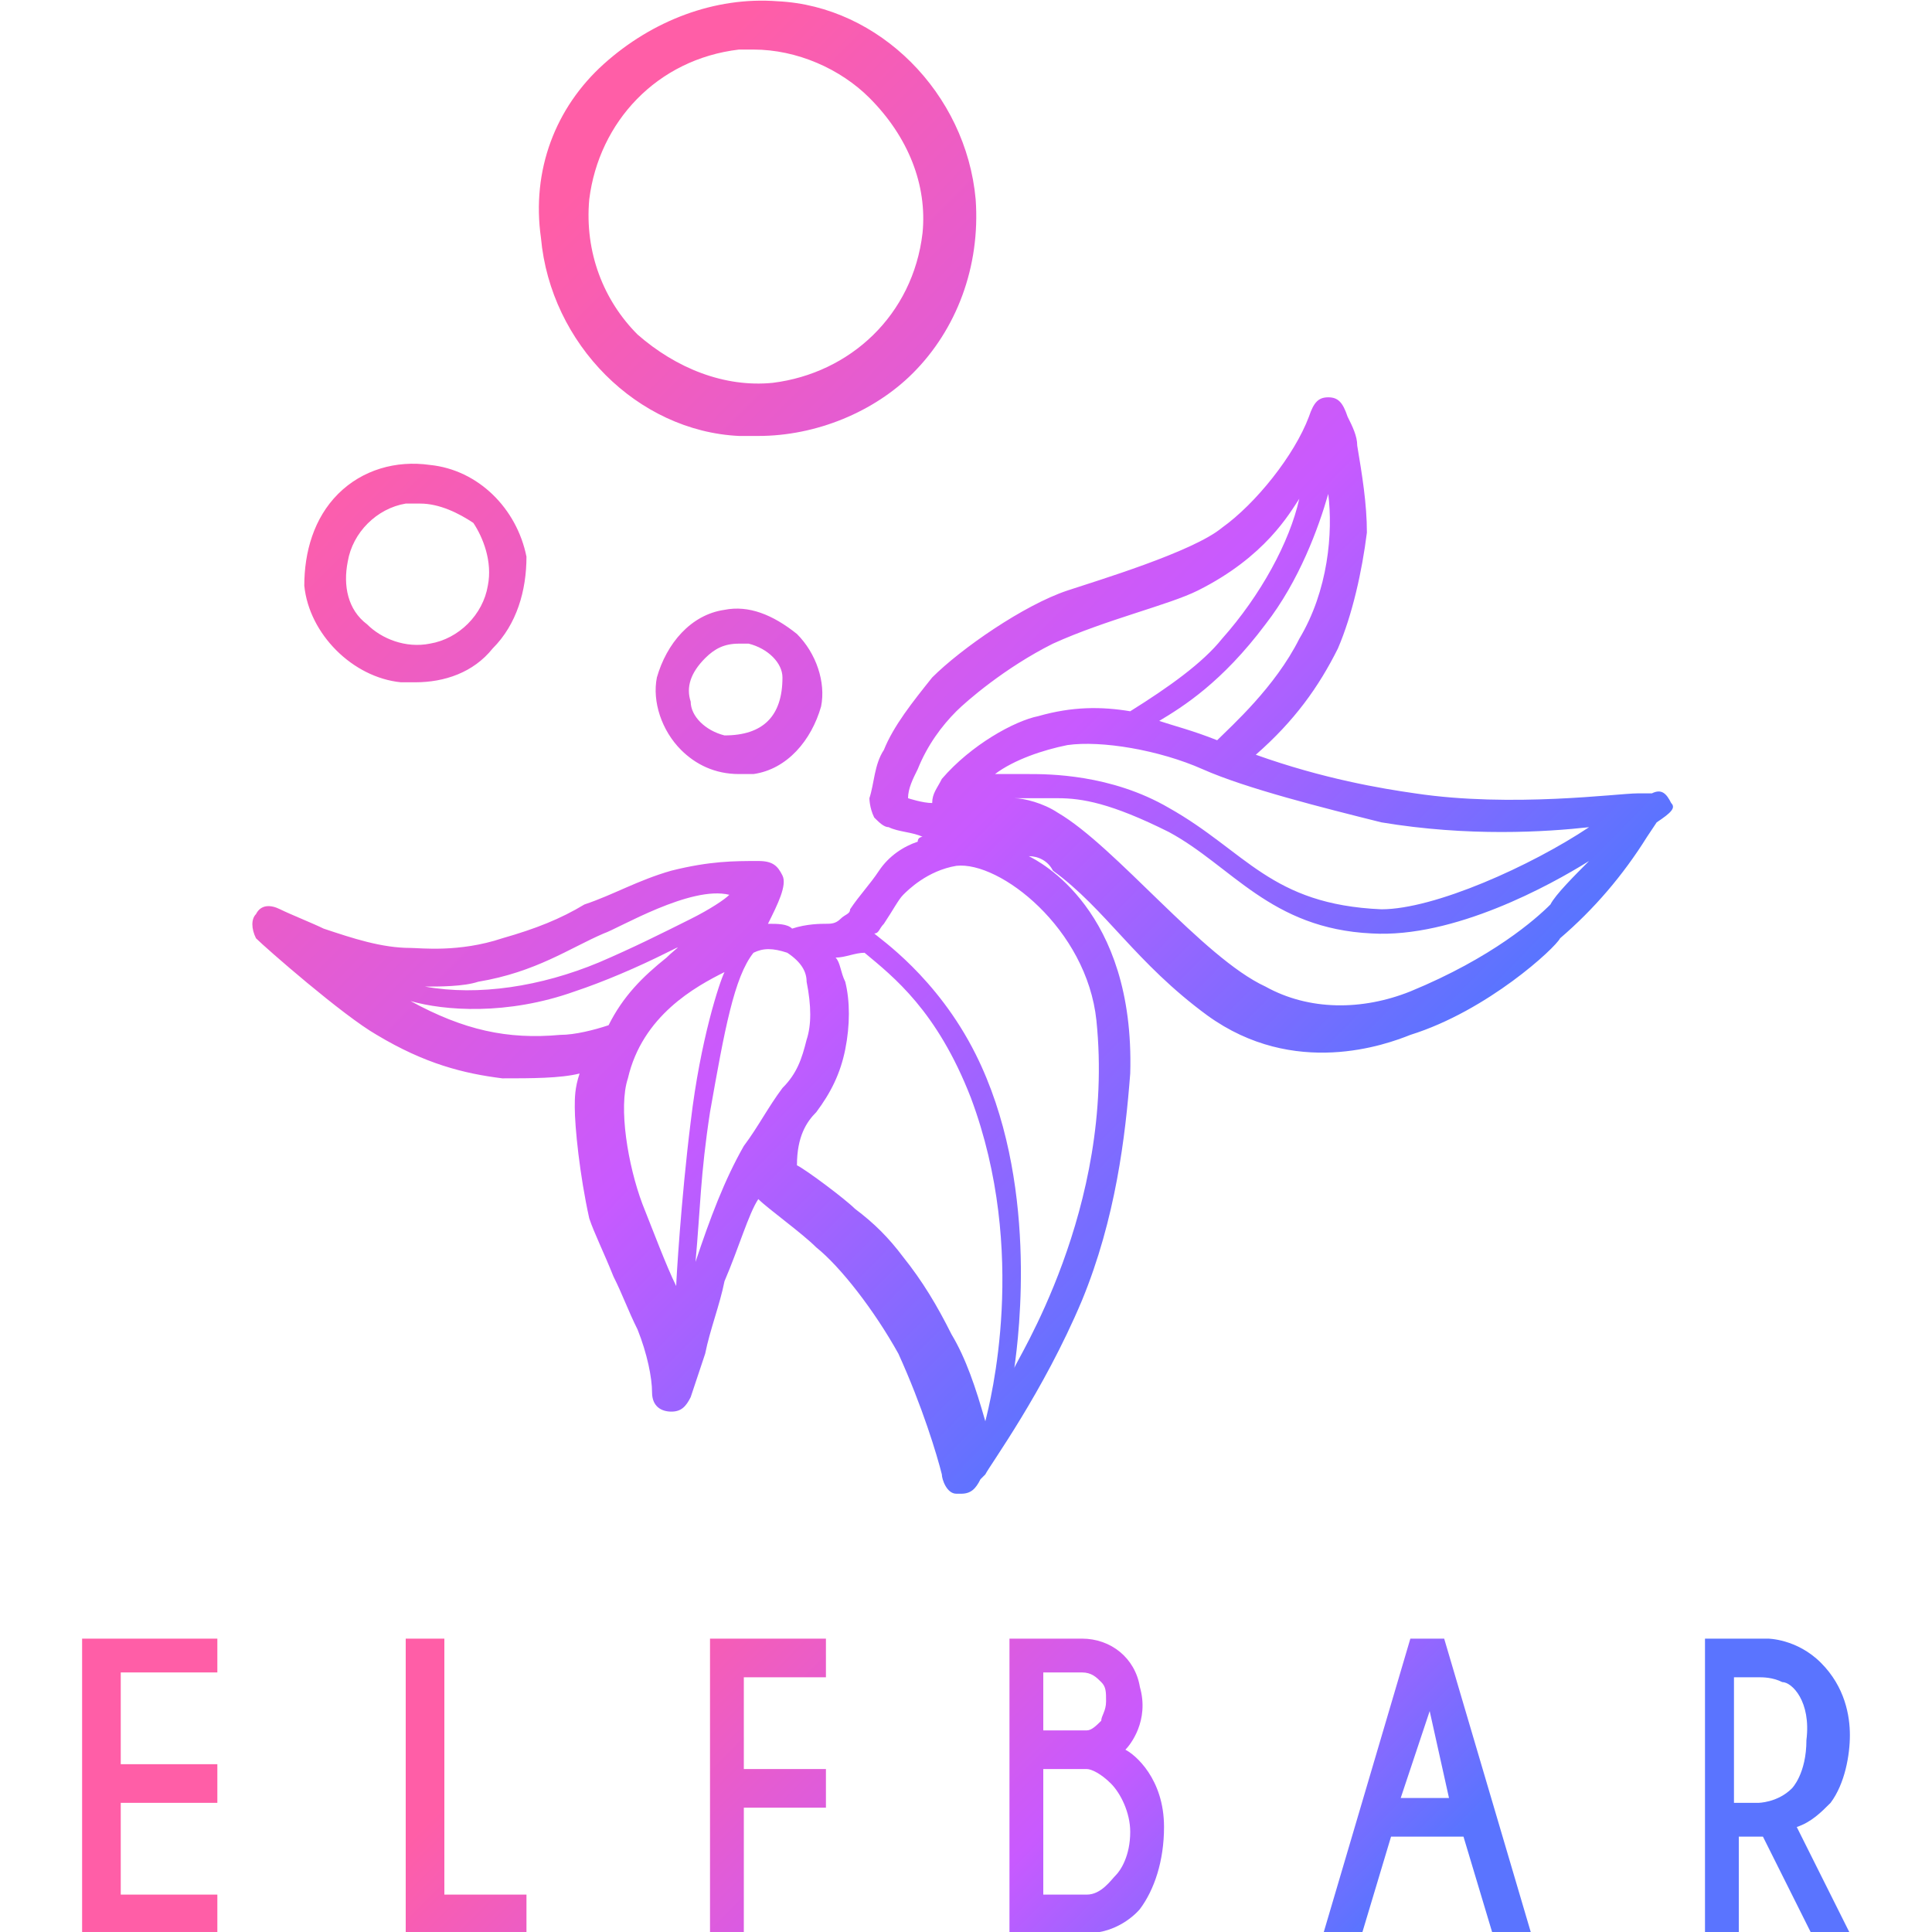
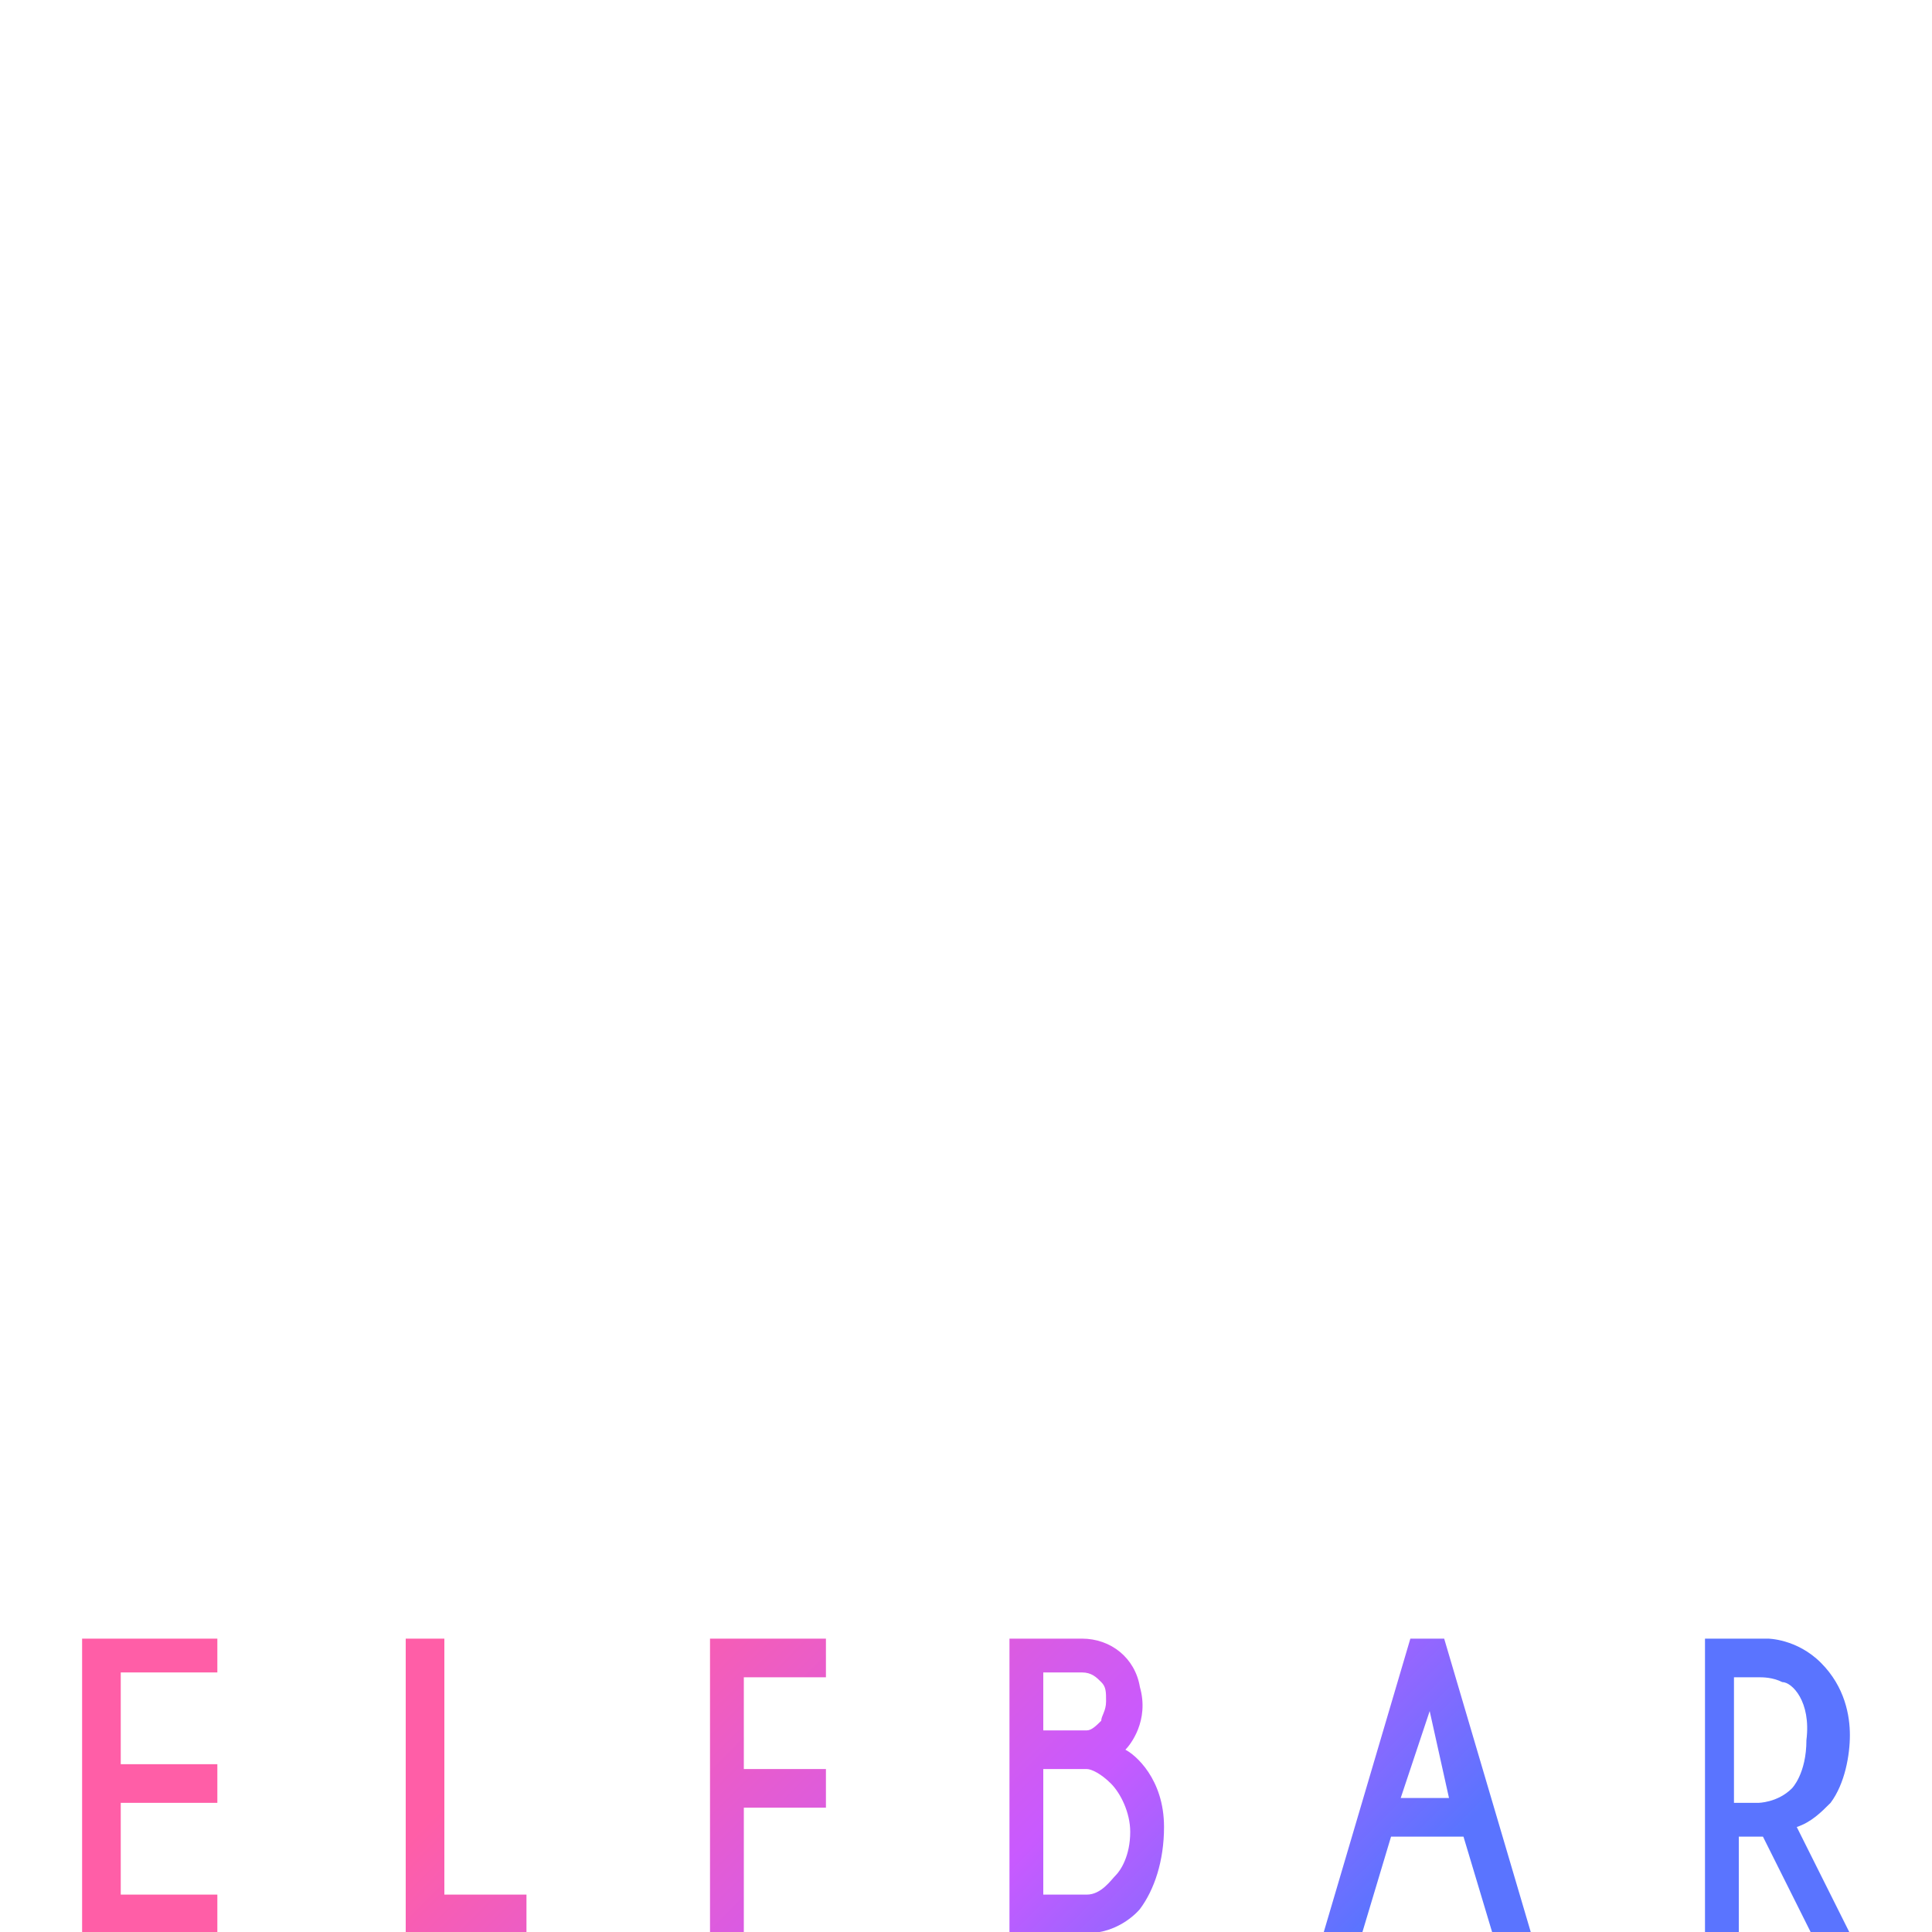
<svg xmlns="http://www.w3.org/2000/svg" version="1.1" id="Layer_1" x="0px" y="0px" width="40px" height="40px" viewBox="0 0 40 40" style="enable-background:new 0 0 40 40;" xml:space="preserve">
  <style type="text/css">
	.st0{fill:#355070;}
	.st1{fill:url(#SVGID_1_);}
	.st2{fill:url(#SVGID_00000164481029114169595320000012584046962924343473_);}
</style>
-   <rect x="439" y="439.3" class="st0" width="246" height="146.8" />
  <g id="elfbar_logo">
    <g id="形状" transform="translate(0, 0.926)">
      <linearGradient id="SVGID_1_" gradientUnits="userSpaceOnUse" x1="-1408.406" y1="879.609" x2="-1408.246" y2="879.582" gradientTransform="matrix(133.519 0 0 -22.354 188058.469 19698.238)">
        <stop offset="0" style="stop-color:#FF5EA7" />
        <stop offset="0.6" style="stop-color:#C85AFF" />
        <stop offset="1" style="stop-color:#5A74FF" />
      </linearGradient>
      <path class="st1" d="M14.6,33h2.5v0.8h-1.7v1.9h1.7v0.8h-1.7v2.7h-0.7V33z M1.7,39.1h2.8v-0.8h-2v-1.9h2v-0.8h-2v-1.9h2V33H1.7    V39.1L1.7,39.1z M9.2,33H8.4v6.1h2.5v-0.8H9.2V33L9.2,33z M24.1,36.9c0,0.7-0.2,1.3-0.5,1.7c0,0,0,0,0,0c0,0-0.4,0.5-1.1,0.5h-1.6    V33h1.5c0.6,0,1.1,0.4,1.2,1c0.2,0.7-0.2,1.2-0.3,1.3C23.5,35.4,24.1,35.9,24.1,36.9L24.1,36.9z M22.9,34.3c0-0.2,0-0.3-0.1-0.4    c-0.1-0.1-0.2-0.2-0.4-0.2h-0.8v1.2h0.9c0.1,0,0.2-0.1,0.3-0.2C22.8,34.6,22.9,34.5,22.9,34.3L22.9,34.3z M23,36    c-0.2-0.2-0.4-0.3-0.5-0.3s-0.7,0-0.9,0v2.6h0.9c0.3,0,0.5-0.3,0.6-0.4l0,0c0.1-0.1,0.3-0.4,0.3-0.9C23.4,36.6,23.2,36.2,23,36    L23,36z M29.9,33l1.8,6.1h-0.8l-0.6-2h-1.5l-0.6,2h-0.8l1.8-6.1L29.9,33L29.9,33L29.9,33z M29.6,34.5L29,36.3h1L29.6,34.5z     M38.3,39.1h-0.8l-1-2h-0.5v2h-0.7V33h1.3c0,0,0.6,0,1.1,0.5c0.5,0.5,0.6,1.1,0.6,1.5c0,0.4-0.1,1-0.4,1.4    c-0.2,0.2-0.4,0.4-0.7,0.5L38.3,39.1L38.3,39.1z M36.9,33.9c-0.2-0.1-0.4-0.1-0.5-0.1h-0.5v2.6h0.5c0,0,0.4,0,0.7-0.3l0,0    c0,0,0.3-0.3,0.3-1C37.5,34.3,37.1,33.9,36.9,33.9L36.9,33.9z" />
      <linearGradient id="SVGID_00000112592982139987881210000011221852767215037060_" gradientUnits="userSpaceOnUse" x1="-1393.315" y1="904.756" x2="-1393.007" y2="904.434" gradientTransform="matrix(56.463 0 0 -59.074 78680.055 53452.098)">
        <stop offset="0" style="stop-color:#FF5EA7" />
        <stop offset="0.6" style="stop-color:#C85AFF" />
        <stop offset="1" style="stop-color:#5A74FF" />
      </linearGradient>
-       <path style="fill:url(#SVGID_00000112592982139987881210000011221852767215037060_);" d="M34.6,15.7L34.6,15.7    c-0.1-0.2-0.2-0.3-0.4-0.2l-0.3,0c-0.4,0-2.6,0.3-4.6,0c-0.7-0.1-1.9-0.3-3.3-0.8c0.8-0.7,1.3-1.4,1.7-2.2    c0.3-0.7,0.5-1.6,0.6-2.4c0-0.6-0.1-1.2-0.2-1.8c0-0.2-0.1-0.4-0.2-0.6c-0.1-0.3-0.2-0.4-0.4-0.4h0c-0.2,0-0.3,0.1-0.4,0.4    C26.8,8.5,26,9.5,25.3,10c-0.6,0.5-2.6,1.1-3.2,1.3c-0.9,0.3-2.2,1.2-2.8,1.8c-0.4,0.5-0.8,1-1,1.5c-0.2,0.3-0.2,0.7-0.3,1    c0,0,0,0.2,0.1,0.4c0.1,0.1,0.2,0.2,0.3,0.2c0.2,0.1,0.5,0.1,0.7,0.2c0,0-0.1,0-0.1,0.1c-0.3,0.1-0.6,0.3-0.8,0.6    c-0.2,0.3-0.4,0.5-0.6,0.8c0,0.1-0.1,0.1-0.2,0.2c-0.1,0.1-0.2,0.1-0.3,0.1c-0.1,0-0.4,0-0.7,0.1c-0.1-0.1-0.3-0.1-0.5-0.1    c0.2-0.4,0.4-0.8,0.3-1c-0.1-0.2-0.2-0.3-0.5-0.3c-0.5,0-1,0-1.8,0.2c-0.7,0.2-1.2,0.5-1.8,0.7c-0.5,0.3-1,0.5-1.7,0.7    c-0.9,0.3-1.7,0.2-1.9,0.2c-0.6,0-1.2-0.2-1.8-0.4c-0.2-0.1-0.7-0.3-0.9-0.4c-0.2-0.1-0.4-0.1-0.5,0.1c-0.1,0.1-0.1,0.3,0,0.5    c0.2,0.2,1.8,1.6,2.5,2c1,0.6,1.8,0.8,2.6,0.9c0.6,0,1.2,0,1.6-0.1c-0.1,0.3-0.1,0.5-0.1,0.7c0,0.4,0.1,1.4,0.3,2.3    c0.1,0.3,0.3,0.7,0.5,1.2c0.2,0.4,0.3,0.7,0.5,1.1c0.2,0.5,0.3,1,0.3,1.3c0,0.3,0.2,0.4,0.4,0.4c0.2,0,0.3-0.1,0.4-0.3    c0.1-0.3,0.2-0.6,0.3-0.9c0.1-0.5,0.3-1,0.4-1.5c0.3-0.7,0.5-1.4,0.7-1.7c0.2,0.2,0.9,0.7,1.2,1c0.5,0.4,1.2,1.3,1.7,2.2    c0.5,1.1,0.8,2.1,0.9,2.5c0,0.1,0.1,0.4,0.3,0.4c0,0,0,0,0.1,0c0.2,0,0.3-0.1,0.4-0.3c0,0,0,0,0.1-0.1c0.1-0.2,1.2-1.7,2-3.6    c0.7-1.7,0.9-3.4,1-4.7c0.1-3.4-1.9-4.4-2.1-4.5c0.2,0,0.4,0.1,0.5,0.3c1.1,0.8,1.7,1.9,3.2,3c1.8,1.3,3.7,0.6,4.2,0.4    c1.6-0.5,3-1.8,3.1-2c0.7-0.6,1.3-1.3,1.8-2.1l0.2-0.3C34.6,15.9,34.7,15.8,34.6,15.7L34.6,15.7z M13,21.4c0.3-1.3,1.4-1.9,2-2.2    c-0.1,0.2-0.5,1.4-0.7,3.1c-0.2,1.6-0.3,3.3-0.3,3.4c-0.2-0.4-0.5-1.2-0.7-1.7C13,23.2,12.8,22,13,21.4L13,21.4z M14.3,18.1    c-0.6,0.3-1.2,0.6-1.9,0.9c-1.2,0.5-2.5,0.7-3.6,0.5c0.3,0,0.8,0,1.1-0.1c1.2-0.2,1.9-0.7,2.6-1c0.3-0.1,1.8-1,2.6-0.8    C15,17.7,14.7,17.9,14.3,18.1L14.3,18.1z M11.9,19.6c0.6-0.2,1.3-0.5,1.9-0.8c0.4-0.2,0.2-0.1,0,0.1c-0.5,0.4-0.9,0.8-1.2,1.4    c-0.3,0.1-0.7,0.2-1,0.2l0,0c-1.1,0.1-2-0.1-3.1-0.7C9.2,20,10.5,20.1,11.9,19.6z M16.9,22.1c0.3-0.4,0.5-0.8,0.6-1.3    c0.1-0.5,0.1-1,0-1.4c-0.1-0.2-0.1-0.4-0.2-0.5c0.2,0,0.4-0.1,0.6-0.1c0.6,0.5,1.5,1.2,2.2,3c1.2,3.2,0.4,6.3,0.3,6.7    c-0.2-0.7-0.4-1.3-0.7-1.8c-0.3-0.6-0.6-1.1-1-1.6c-0.3-0.4-0.6-0.7-1-1c-0.2-0.2-1-0.8-1.2-0.9C16.5,22.6,16.7,22.3,16.9,22.1    L16.9,22.1z M16.7,20.6c-0.1,0.4-0.2,0.7-0.5,1c-0.3,0.4-0.5,0.8-0.8,1.2c-0.4,0.7-0.7,1.5-1,2.4c0.1-1.1,0.1-1.8,0.3-3.1    c0.3-1.7,0.5-2.8,0.9-3.3c0.2-0.1,0.4-0.1,0.7,0c0.3,0.2,0.4,0.4,0.4,0.6C16.8,19.9,16.8,20.3,16.7,20.6z M25.2,14.4    c-0.5-0.2-0.9-0.3-1.2-0.4c0.5-0.3,1.3-0.8,2.2-2c0.7-0.9,1.1-2,1.3-2.7c0.1,0.8,0,2-0.6,3C26.4,13.3,25.5,14.1,25.2,14.4z     M25.3,12.3c-0.4,0.5-1.1,1-1.9,1.5c0,0,0,0,0,0c-0.6-0.1-1.2-0.1-1.9,0.1c-0.5,0.1-1.4,0.6-2,1.3c-0.1,0.2-0.2,0.3-0.2,0.5    c0,0,0,0,0,0c-0.2,0-0.5-0.1-0.5-0.1c0,0,0,0,0,0c0-0.2,0.1-0.4,0.2-0.6c0.2-0.5,0.5-0.9,0.8-1.2c0.2-0.2,1-0.9,2-1.4    c1.1-0.5,2.4-0.8,3-1.1c1.4-0.7,1.9-1.6,2.1-1.9C26.7,10.3,26.1,11.4,25.3,12.3z M21.9,15.6c0.5,0,1.1,0.1,2.3,0.7    c1.3,0.7,2.1,2,4.2,2.1c1.7,0.1,3.7-1,4.5-1.5c-0.3,0.3-0.7,0.7-0.8,0.9c-0.3,0.3-1.2,1.1-2.9,1.8c-1,0.4-2.1,0.4-3-0.1    c-1.3-0.6-3.1-2.9-4.3-3.6c-0.3-0.2-0.7-0.3-0.9-0.3C21.1,15.6,21.5,15.6,21.9,15.6L21.9,15.6z M28.6,17.9    c-2.3-0.1-2.8-1.2-4.4-2.1c-1.2-0.7-2.5-0.7-2.9-0.7c-0.2,0-0.5,0-0.7,0c0.4-0.3,1-0.5,1.5-0.6c0.7-0.1,1.9,0.1,2.8,0.5    c0.9,0.4,2.5,0.8,3.7,1.1c1.8,0.3,3.4,0.2,4.3,0.1C31.7,17,29.7,17.9,28.6,17.9L28.6,17.9z M20.2,20.9c-0.8-1.6-2-2.4-2.1-2.5    c0.1,0,0.1-0.1,0.2-0.2c0.2-0.3,0.3-0.5,0.4-0.6c0.1-0.1,0.5-0.5,1.1-0.6c0.9-0.1,2.7,1.3,2.9,3.2c0.4,3.9-1.7,7.1-1.7,7.2    C21.1,26.7,21.5,23.5,20.2,20.9L20.2,20.9z M20.2,3.2c-0.2-2.2-2-4-4.1-4.1c-1.3-0.1-2.6,0.4-3.6,1.3C11.5,1.3,11,2.6,11.2,4    c0.2,2.2,2,4,4.1,4.1c0.1,0,0.2,0,0.4,0c1.2,0,2.4-0.5,3.2-1.3C19.8,5.9,20.3,4.6,20.2,3.2L20.2,3.2z M19.1,3.9    C18.9,5.6,17.6,6.8,16,7c-1,0.1-2-0.3-2.8-1c-0.7-0.7-1.1-1.7-1-2.8c0.2-1.6,1.4-2.9,3.1-3.1c0.1,0,0.2,0,0.3,0    c0.9,0,1.8,0.4,2.4,1C18.8,1.9,19.2,2.9,19.1,3.9L19.1,3.9z M8.9,8.7C8.2,8.6,7.5,8.8,7,9.3c-0.5,0.5-0.7,1.2-0.7,1.9    c0.1,1,1,1.9,2,2c0.1,0,0.2,0,0.3,0c0.6,0,1.2-0.2,1.6-0.7c0.5-0.5,0.7-1.2,0.7-1.9C10.7,9.6,9.9,8.8,8.9,8.7L8.9,8.7z M10.1,11.2    c-0.1,0.6-0.6,1.1-1.2,1.2c-0.5,0.1-1-0.1-1.3-0.4c-0.4-0.3-0.5-0.8-0.4-1.3c0.1-0.6,0.6-1.1,1.2-1.2c0.1,0,0.2,0,0.3,0    c0.4,0,0.8,0.2,1.1,0.4C10,10.2,10.2,10.7,10.1,11.2z M15,11.7c-0.7,0.1-1.2,0.7-1.4,1.4c-0.1,0.5,0.1,1.1,0.5,1.5    c0.3,0.3,0.7,0.5,1.2,0.5c0.1,0,0.2,0,0.3,0c0.7-0.1,1.2-0.7,1.4-1.4c0.1-0.5-0.1-1.1-0.5-1.5C16,11.8,15.5,11.6,15,11.7L15,11.7z     M15.9,14c-0.2,0.2-0.5,0.3-0.9,0.3c-0.4-0.1-0.7-0.4-0.7-0.7c-0.1-0.3,0-0.6,0.3-0.9c0.2-0.2,0.4-0.3,0.7-0.3c0.1,0,0.1,0,0.2,0    c0.4,0.1,0.7,0.4,0.7,0.7C16.2,13.5,16.1,13.8,15.9,14L15.9,14z" />
    </g>
  </g>
</svg>